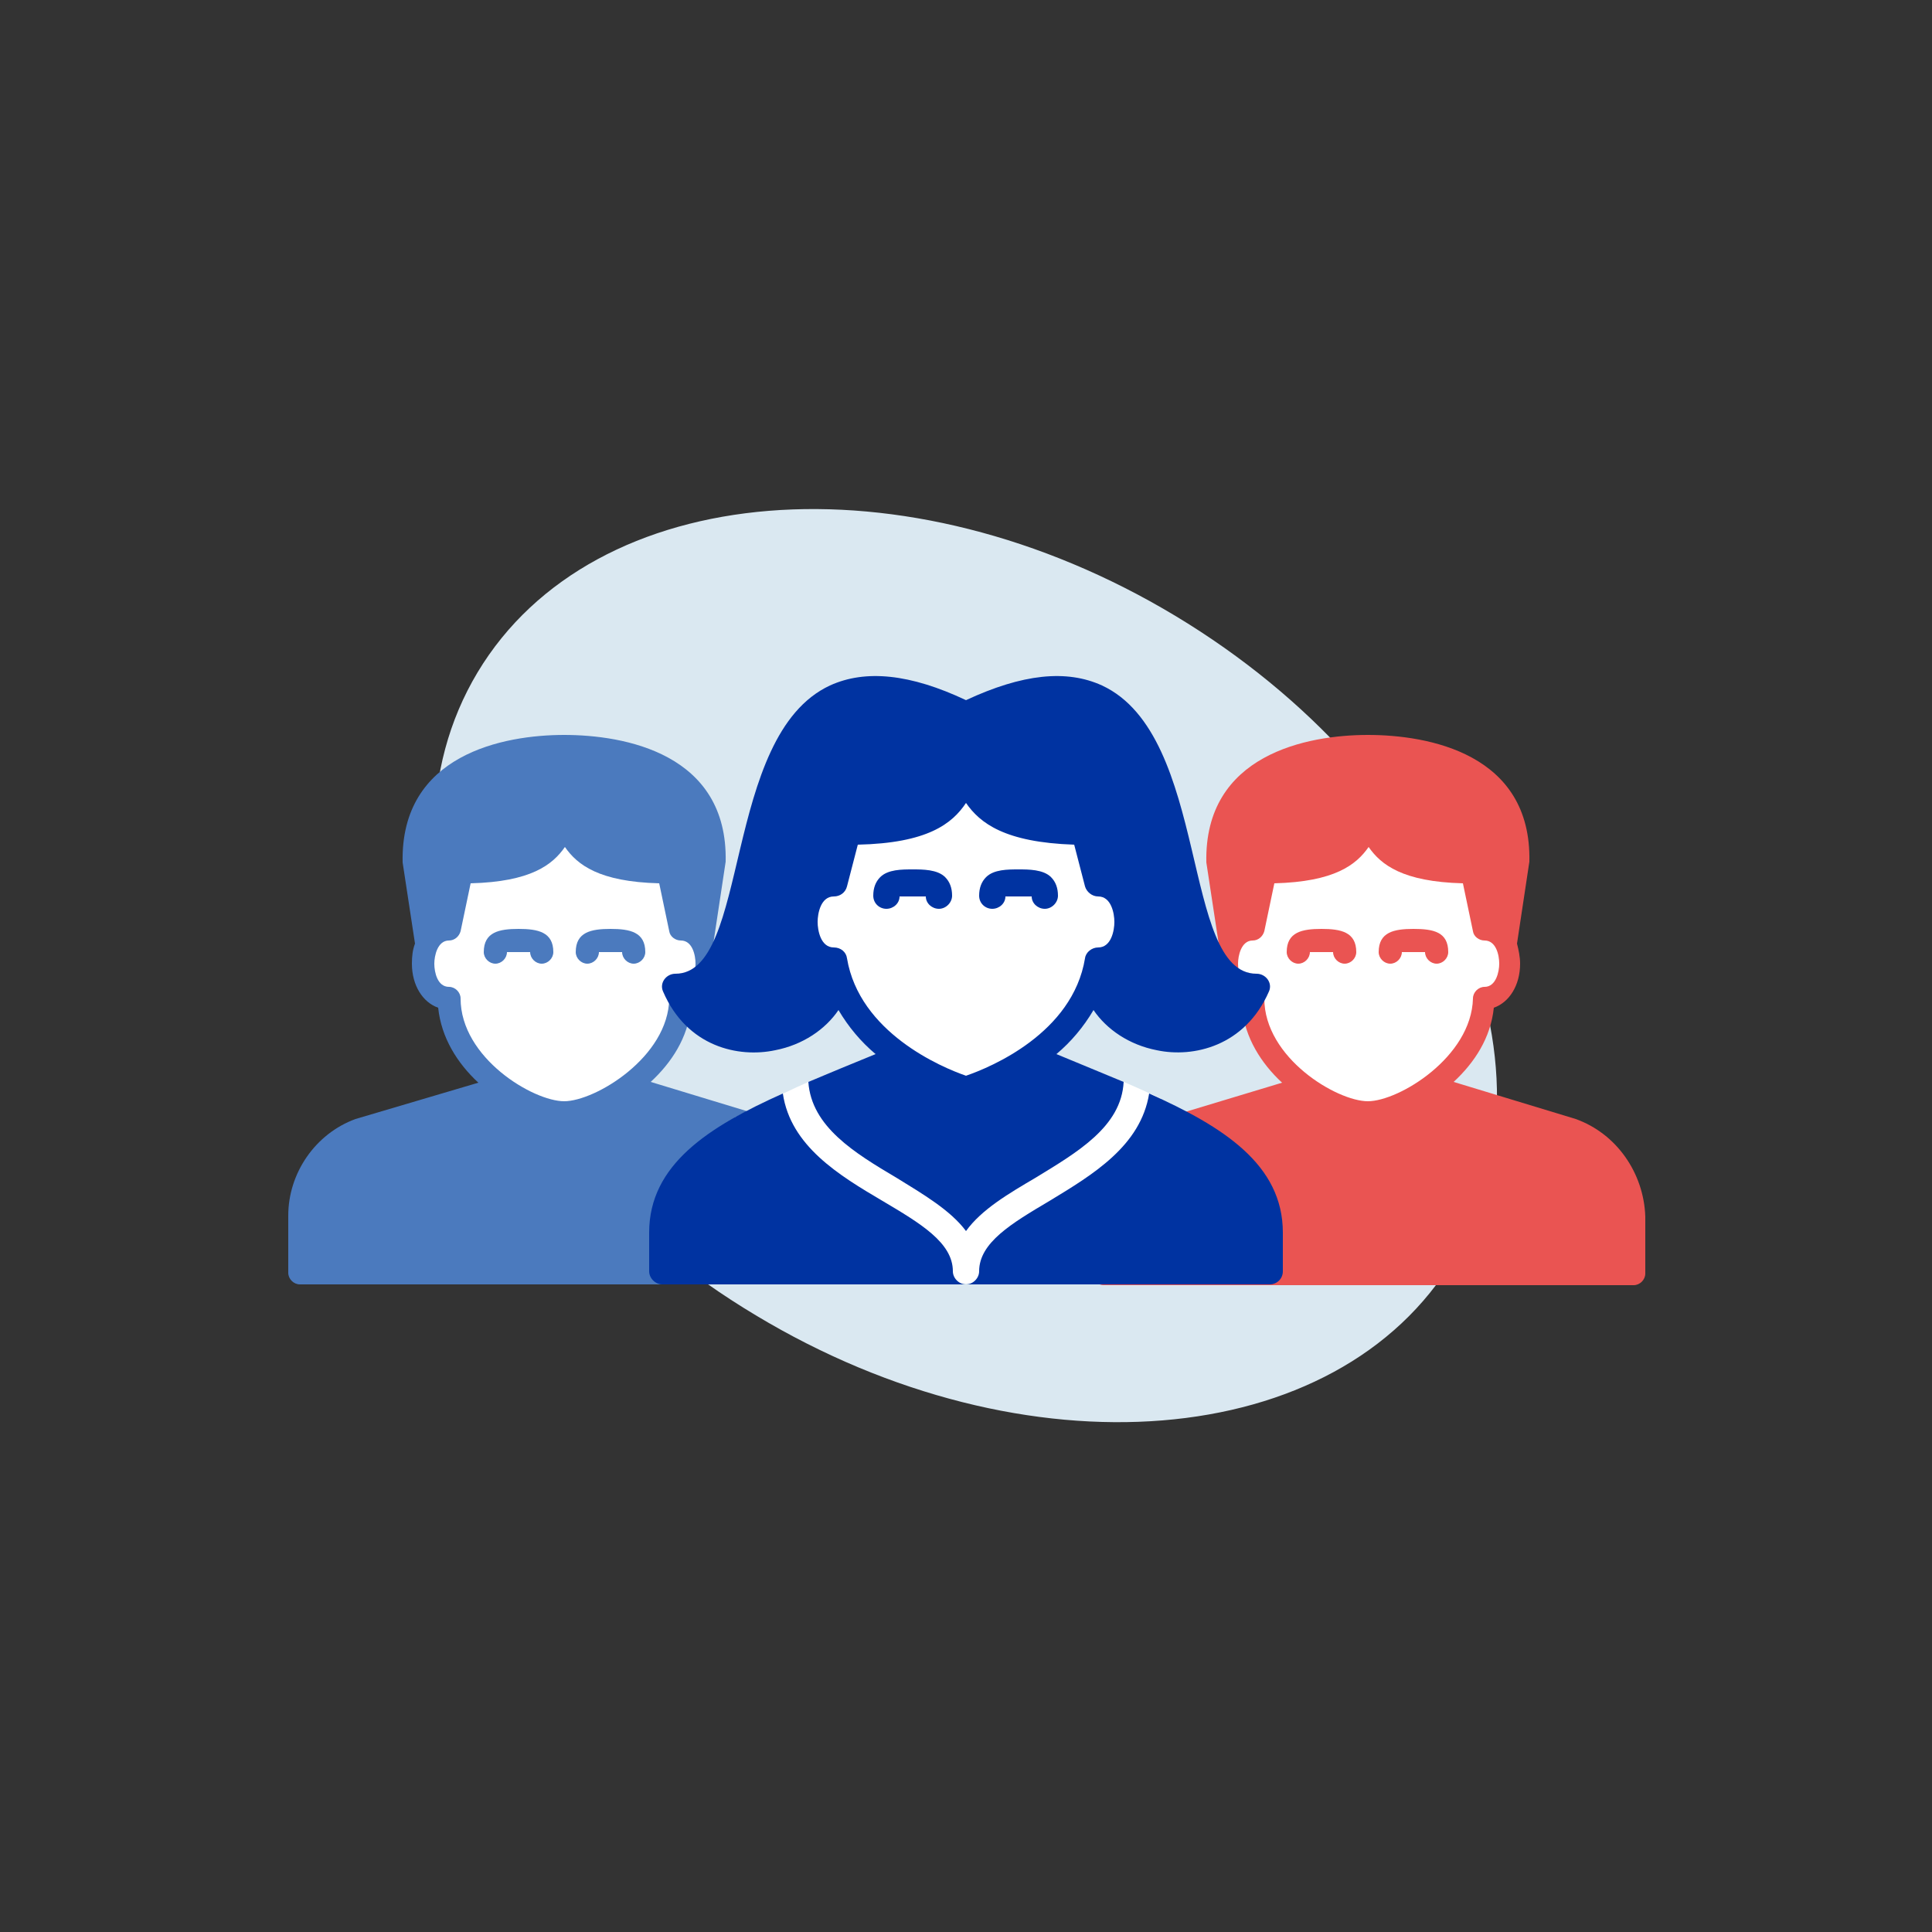
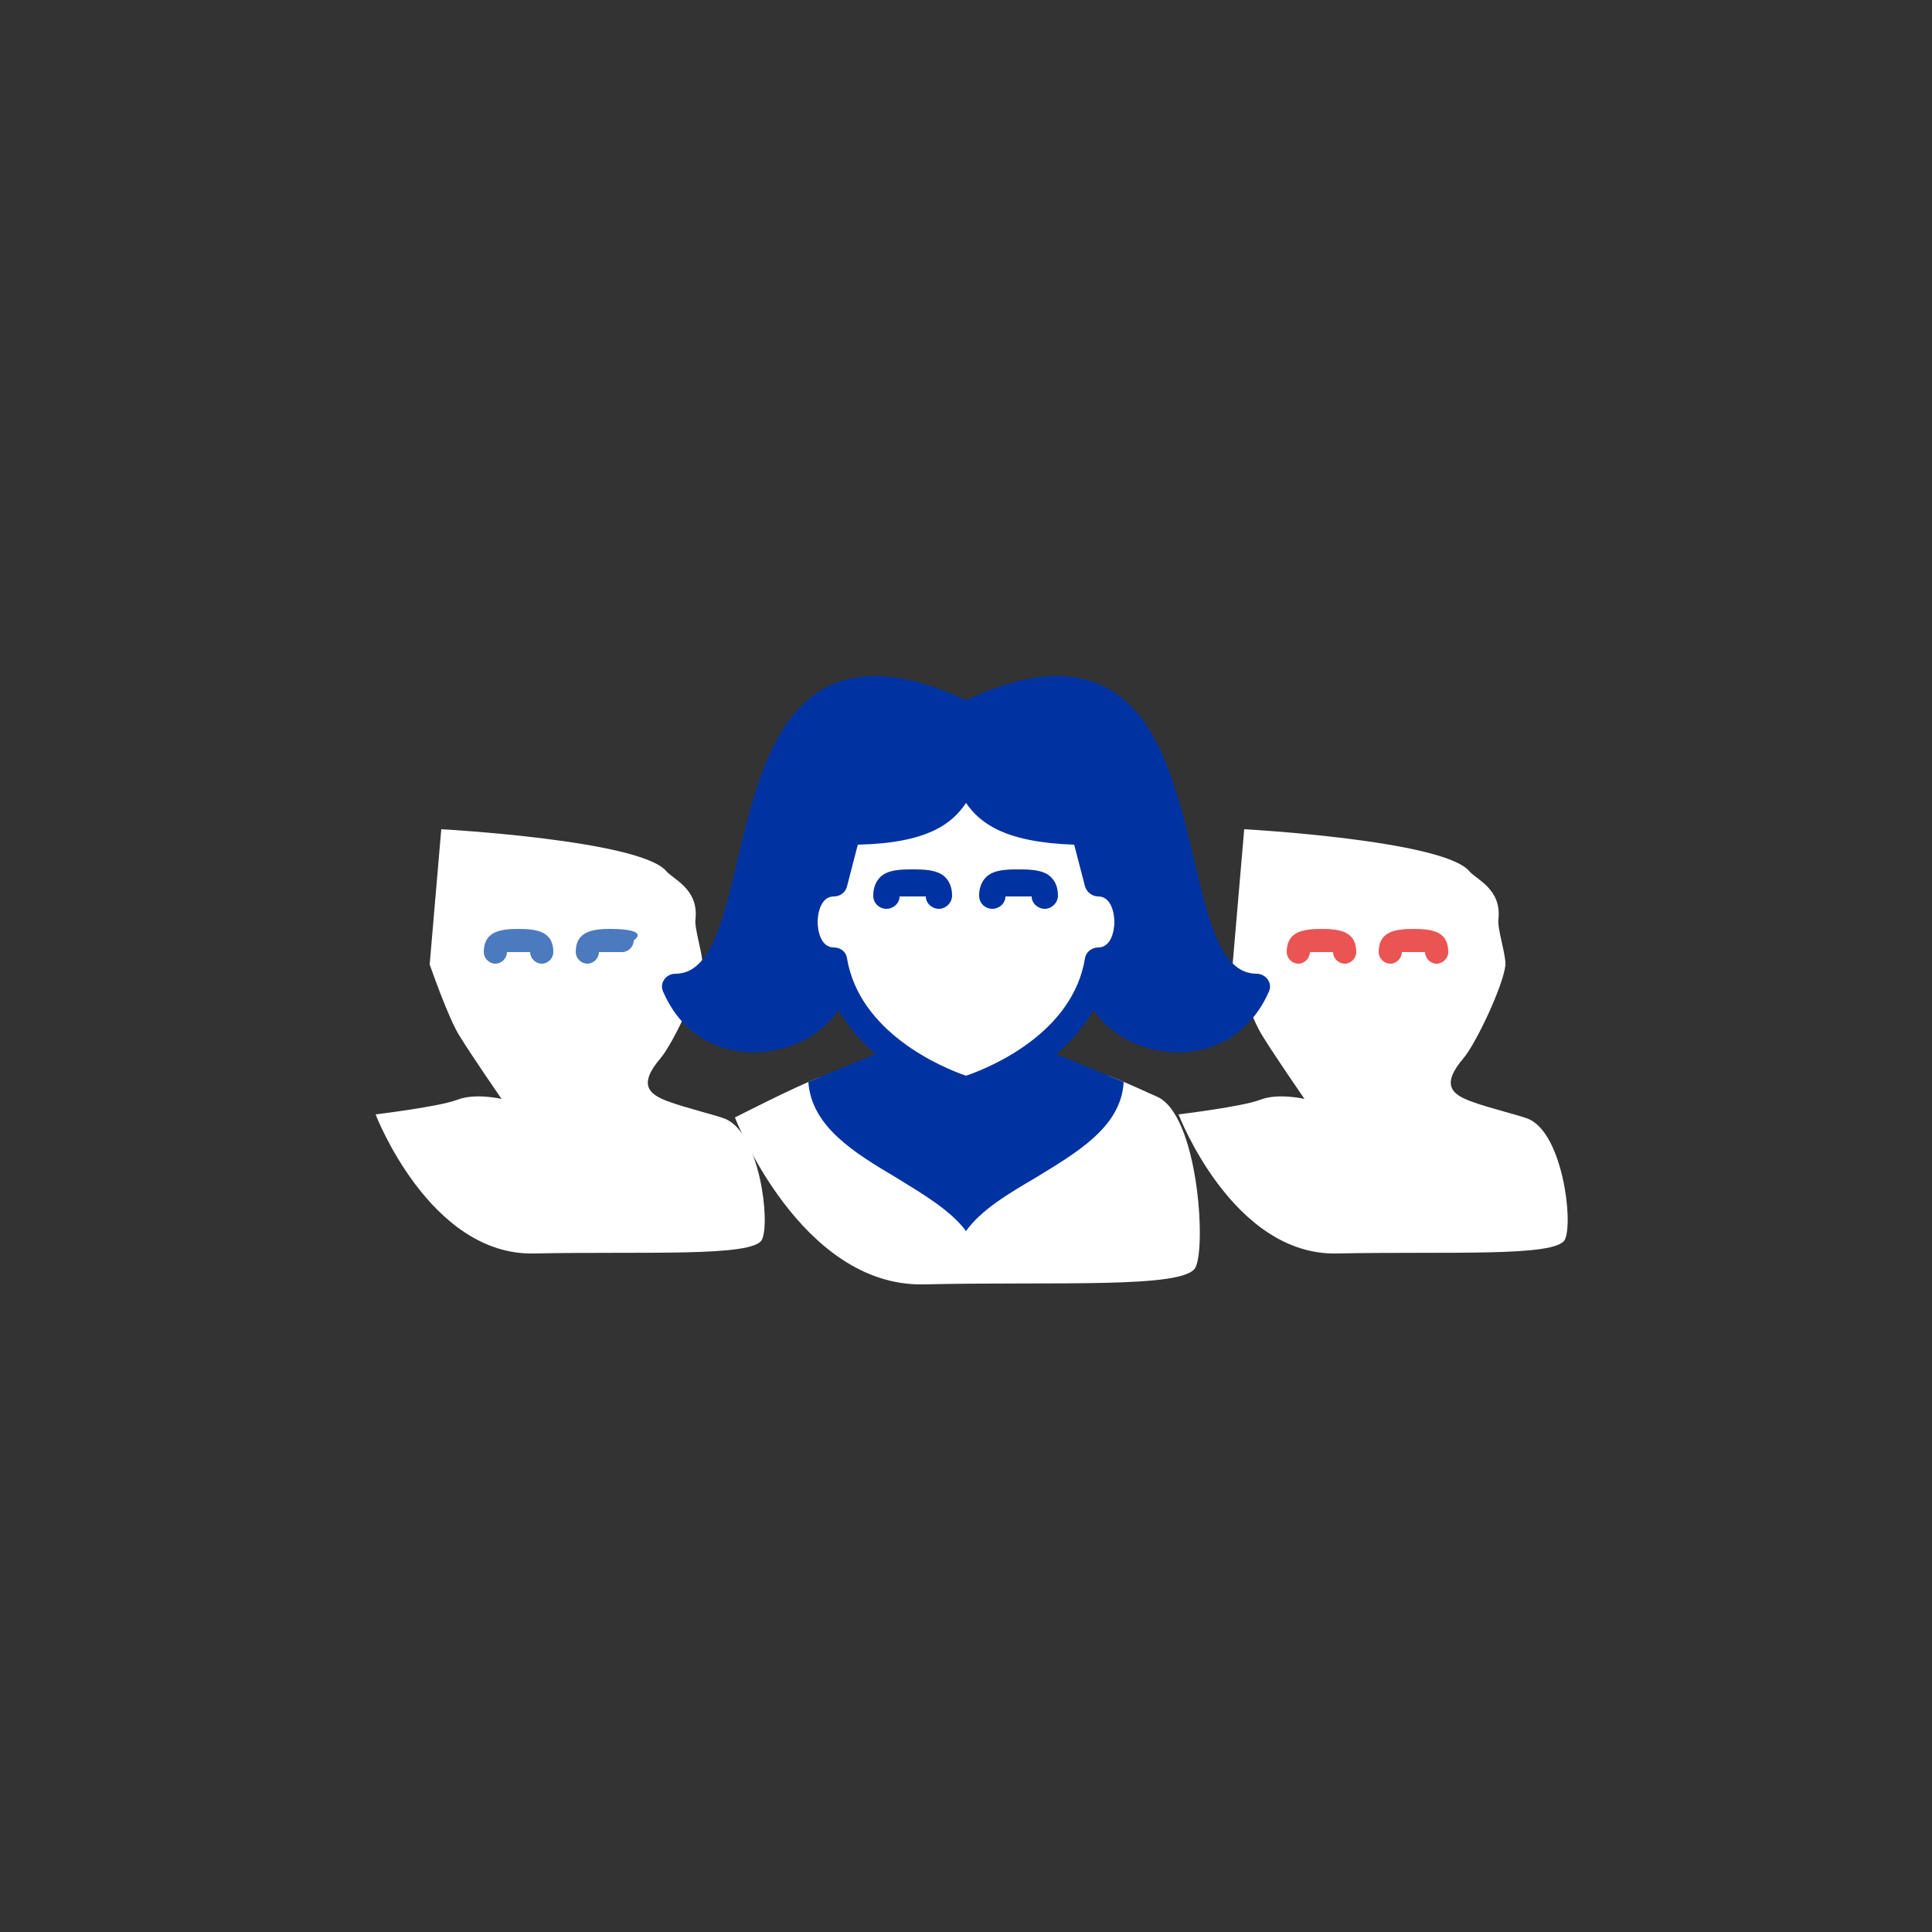
<svg xmlns="http://www.w3.org/2000/svg" version="1.2" baseProfile="tiny" id="Calque_1" x="0px" y="0px" viewBox="0 0 250 250" overflow="visible" xml:space="preserve">
  <rect x="0" y="0" width="250" height="250" fill="#333333" stroke="none" />
  <g>
    <g>
-       <path fill="#DAE8F1" d="M97.8,170.2c34.9,21,75.3,17.7,90.3-7.3s-1.1-62.2-36-83.2s-75.3-17.7-90.3,7.3    C46.8,112,62.9,149.3,97.8,170.2" />
      <path fill="#FFFFFF" d="M57.1,107.3l-1.5,17.5c0,0,2.5,7.2,3.9,9.3c1.6,2.6,5.4,8.1,5.4,8.1s-3.4-0.8-5.7,0.1    c-2.3,0.9-10.6,1.9-10.6,1.9s7,18.3,20.5,18c14.3-0.3,28.4,0.5,29.5-1.8s-0.3-13.7-4.7-15.6c-1.2-0.5-5.1-1.4-7.5-2.3    c-2.4-0.9-3.9-2.1-0.9-5.6c1.6-1.9,5.1-9.3,5.4-12c0.1-1.3-1.1-4.8-0.9-6c0.4-3.9-2.9-5.1-3.8-6.2    C82.7,108.7,57.1,107.3,57.1,107.3" />
-       <path fill="#4B7ABE" d="M73,142.5c-4,0-13.4-5.6-13.4-13.3c0-0.8-0.7-1.5-1.5-1.5c-1.5,0-1.9-1.9-1.9-3c0-1,0.4-3,1.9-3    c0.7,0,1.3-0.5,1.5-1.2l1.3-6.2c7.8-0.2,10.6-2.4,12.2-4.7c1.6,2.3,4.4,4.5,12.2,4.7l1.3,6.2c0.1,0.7,0.8,1.2,1.5,1.2    c1.5,0,1.9,1.9,1.9,3c0,1-0.4,3-1.9,3c-0.8,0-1.5,0.7-1.5,1.5C86.5,136.8,77,142.5,73,142.5 M100,144.8L84.2,140    c2.7-2.5,4.8-5.7,5.2-9.6c2-0.7,3.4-2.9,3.4-5.7c0-0.9-0.2-1.8-0.5-2.6l1.6-10.6c0.3-14-13.1-16.4-20.9-16.4s-21.2,2.5-20.9,16.5    l1.6,10.5c-0.3,0.8-0.4,1.6-0.4,2.6c0,2.8,1.4,5,3.4,5.7c0.4,3.9,2.5,7.2,5.2,9.7L46,144.8c-5.2,1.9-8.7,7-8.7,12.5v7.4    c0,0.8,0.7,1.5,1.5,1.5h68.6c0.8,0,1.5-0.7,1.5-1.5v-7.4C108.8,151.8,105.3,146.7,100,144.8" />
      <path fill="#4B7ABE" d="M67.1,120.2c-2.5,0-4.5,0.4-4.5,3c0,0.8,0.7,1.5,1.5,1.5c0.8,0,1.5-0.7,1.5-1.5c0.3,0,2.7,0,3,0    c0,0.8,0.7,1.5,1.5,1.5c0.8,0,1.5-0.7,1.5-1.5C71.6,120.6,69.6,120.2,67.1,120.2" />
-       <path fill="#4B7ABE" d="M79,120.2c-2.5,0-4.5,0.4-4.5,3c0,0.8,0.7,1.5,1.5,1.5c0.8,0,1.5-0.7,1.5-1.5c0.3,0,2.7,0,3,0    c0,0.8,0.7,1.5,1.5,1.5c0.8,0,1.5-0.7,1.5-1.5C83.5,120.6,81.5,120.2,79,120.2" />
+       <path fill="#4B7ABE" d="M79,120.2c-2.5,0-4.5,0.4-4.5,3c0,0.8,0.7,1.5,1.5,1.5c0.8,0,1.5-0.7,1.5-1.5c0.3,0,2.7,0,3,0    c0.8,0,1.5-0.7,1.5-1.5C83.5,120.6,81.5,120.2,79,120.2" />
      <path fill="#FFFFFF" d="M161,107.3l-1.5,17.5c0,0,2.5,7.2,3.9,9.3c1.6,2.6,5.4,8.1,5.4,8.1s-3.4-0.8-5.7,0.1    c-2.3,0.9-10.6,1.9-10.6,1.9s7,18.3,20.5,18c14.3-0.3,28.4,0.5,29.5-1.8s-0.3-13.7-4.7-15.6c-1.2-0.5-5.1-1.4-7.5-2.3    c-2.4-0.9-3.9-2.1-0.9-5.6c1.6-1.9,5.1-9.3,5.4-12c0.1-1.3-1.1-4.8-0.9-6c0.4-3.9-2.9-5.1-3.8-6.2    C186.6,108.7,161,107.3,161,107.3" />
-       <path fill="#EA5452" d="M177,142.5c-4,0-13.4-5.6-13.4-13.3c0-0.8-0.7-1.5-1.5-1.5c-1.5,0-1.9-1.9-1.9-3c0-1,0.4-3,1.9-3    c0.7,0,1.3-0.5,1.5-1.2l1.3-6.2c7.8-0.2,10.6-2.4,12.2-4.7c1.6,2.3,4.4,4.5,12.2,4.7l1.3,6.2c0.1,0.7,0.8,1.2,1.5,1.2    c1.5,0,1.9,1.9,1.9,3c0,1-0.4,3-1.9,3c-0.8,0-1.5,0.7-1.5,1.5C190.4,136.8,181,142.5,177,142.5 M203.9,144.8l-15.8-4.8    c2.7-2.5,4.8-5.7,5.2-9.6c2-0.7,3.4-2.9,3.4-5.7c0-0.9-0.2-1.8-0.4-2.6l1.6-10.6c0.3-14-13.1-16.4-20.9-16.4    c-7.8,0-21.2,2.5-20.9,16.5l1.6,10.5c-0.3,0.8-0.4,1.6-0.4,2.6c0,2.8,1.4,5,3.4,5.7c0.4,3.9,2.5,7.2,5.2,9.7l-15.9,4.8    c-5.2,1.9-8.7,7-8.7,12.5v7.4c0,0.8,0.7,1.5,1.5,1.5h68.6c0.8,0,1.5-0.7,1.5-1.5v-7.4C212.7,151.8,209.2,146.7,203.9,144.8" />
      <path fill="#EA5452" d="M171,120.2c-2.5,0-4.5,0.4-4.5,3c0,0.8,0.7,1.5,1.5,1.5c0.8,0,1.5-0.7,1.5-1.5c0.3,0,2.7,0,3,0    c0,0.8,0.7,1.5,1.5,1.5c0.8,0,1.5-0.7,1.5-1.5C175.5,120.6,173.5,120.2,171,120.2" />
      <path fill="#EA5452" d="M182.9,120.2c-2.5,0-4.5,0.4-4.5,3c0,0.8,0.7,1.5,1.5,1.5c0.8,0,1.5-0.7,1.5-1.5c0.3,0,2.7,0,3,0    c0,0.8,0.7,1.5,1.5,1.5c0.8,0,1.5-0.7,1.5-1.5C187.4,120.6,185.5,120.2,182.9,120.2" />
      <path fill="#FFFFFF" d="M105.2,100.4l-1.7,21c0,0,3.5,8.3,6.3,9.3c2.8,1,9.2,11.9,9.2,11.9s-10.1-4.2-12.9-3.2    c-2.8,1-11,5.2-11,5.2s8.4,21.9,24.4,21.6c17-0.4,33.8,0.6,35.2-2.2c1.4-2.8,0.3-19.8-5-22.1c-1.4-0.6-3.2-1.5-6-2.6    c-2.8-1.1-7.4,0.9-7.7-3.3c-0.2-3,9.3-11.4,9.6-14.7c0.1-1.5-1.3-5.7-1.1-7.1c0.5-4.7-3.4-6.1-4.5-7.4    C135.8,102,105.2,100.4,105.2,100.4" />
-       <path fill="#0033A1" d="M166,159.5c0-8.8-7.7-13.7-17.3-18c-1.1,6.8-7.3,10.5-12.9,13.9c-4.9,2.9-9.1,5.4-9.1,9.1    c0,0.9-0.8,1.7-1.7,1.7c-0.9,0-1.7-0.8-1.7-1.7c0-3.7-4.2-6.2-9.1-9.1c-5.6-3.3-11.9-7.1-12.9-13.9c-9.6,4.3-17.3,9.2-17.3,18v5    c0,0.9,0.8,1.7,1.7,1.7h78.6c0.9,0,1.7-0.7,1.7-1.7V159.5z" />
      <path fill="#0033A1" d="M142.1,122.6c-0.8,0-1.6,0.6-1.7,1.4c-1.6,9.7-12.2,14.1-15.4,15.2c-3.2-1.1-13.8-5.6-15.4-15.2    c-0.1-0.8-0.8-1.4-1.7-1.4c-1.7,0-2.1-2.2-2.1-3.3s0.4-3.3,2.1-3.3c0.8,0,1.5-0.5,1.7-1.3l1.4-5.4c9-0.2,12.2-2.7,14-5.4    c1.8,2.6,5,5.1,14,5.4l1.4,5.4c0.2,0.7,0.9,1.3,1.7,1.3c1.7,0,2.1,2.2,2.1,3.3S143.8,122.6,142.1,122.6 M162.6,126    c-9.8,0-6-30.8-20-37.3c-4.6-2.1-10.3-1.5-17.6,1.9c-7.2-3.4-13-4-17.6-1.9c-14,6.5-10.3,37.3-20,37.3c-1.2,0-2.1,1.2-1.6,2.3    c3.1,7.2,9.8,8.6,14.5,7.6c3.6-0.7,6.5-2.7,8.2-5.2c1.3,2.2,2.9,4.1,4.8,5.7c-1.5,0.6-7.3,3-8.7,3.6c0.4,5.8,6,9.2,11.4,12.4    c3.4,2.1,7,4.2,9,6.9c2-2.8,5.6-4.9,9-6.9c5.4-3.3,11.1-6.6,11.4-12.4c-1.4-0.6-7.3-3-8.7-3.6c1.9-1.6,3.5-3.5,4.8-5.7    c1.7,2.5,4.6,4.5,8.2,5.2c4.7,1,11.4-0.5,14.5-7.6C164.7,127.2,163.8,126,162.6,126" />
      <path fill="#0033A1" d="M114.7,117.6c0.9,0,1.7-0.7,1.7-1.6c0.3,0,3.1,0,3.4,0c0,0.9,0.8,1.6,1.7,1.6c0.9,0,1.7-0.8,1.7-1.7    c0-1-0.3-1.8-0.9-2.4c-1-1-2.9-1-4.2-1c-1.4,0-3.2,0-4.2,1c-0.6,0.6-0.9,1.4-0.9,2.4C113,116.9,113.8,117.6,114.7,117.6" />
      <path fill="#0033A1" d="M128.4,117.6c0.9,0,1.7-0.7,1.7-1.6c0.3,0,3.1,0,3.4,0c0,0.9,0.8,1.6,1.7,1.6c0.9,0,1.7-0.8,1.7-1.7    c0-1-0.3-1.8-0.9-2.4c-1-1-2.9-1-4.2-1c-1.4,0-3.2,0-4.2,1c-0.6,0.6-0.9,1.4-0.9,2.4C126.7,116.9,127.5,117.6,128.4,117.6" />
    </g>
  </g>
</svg>